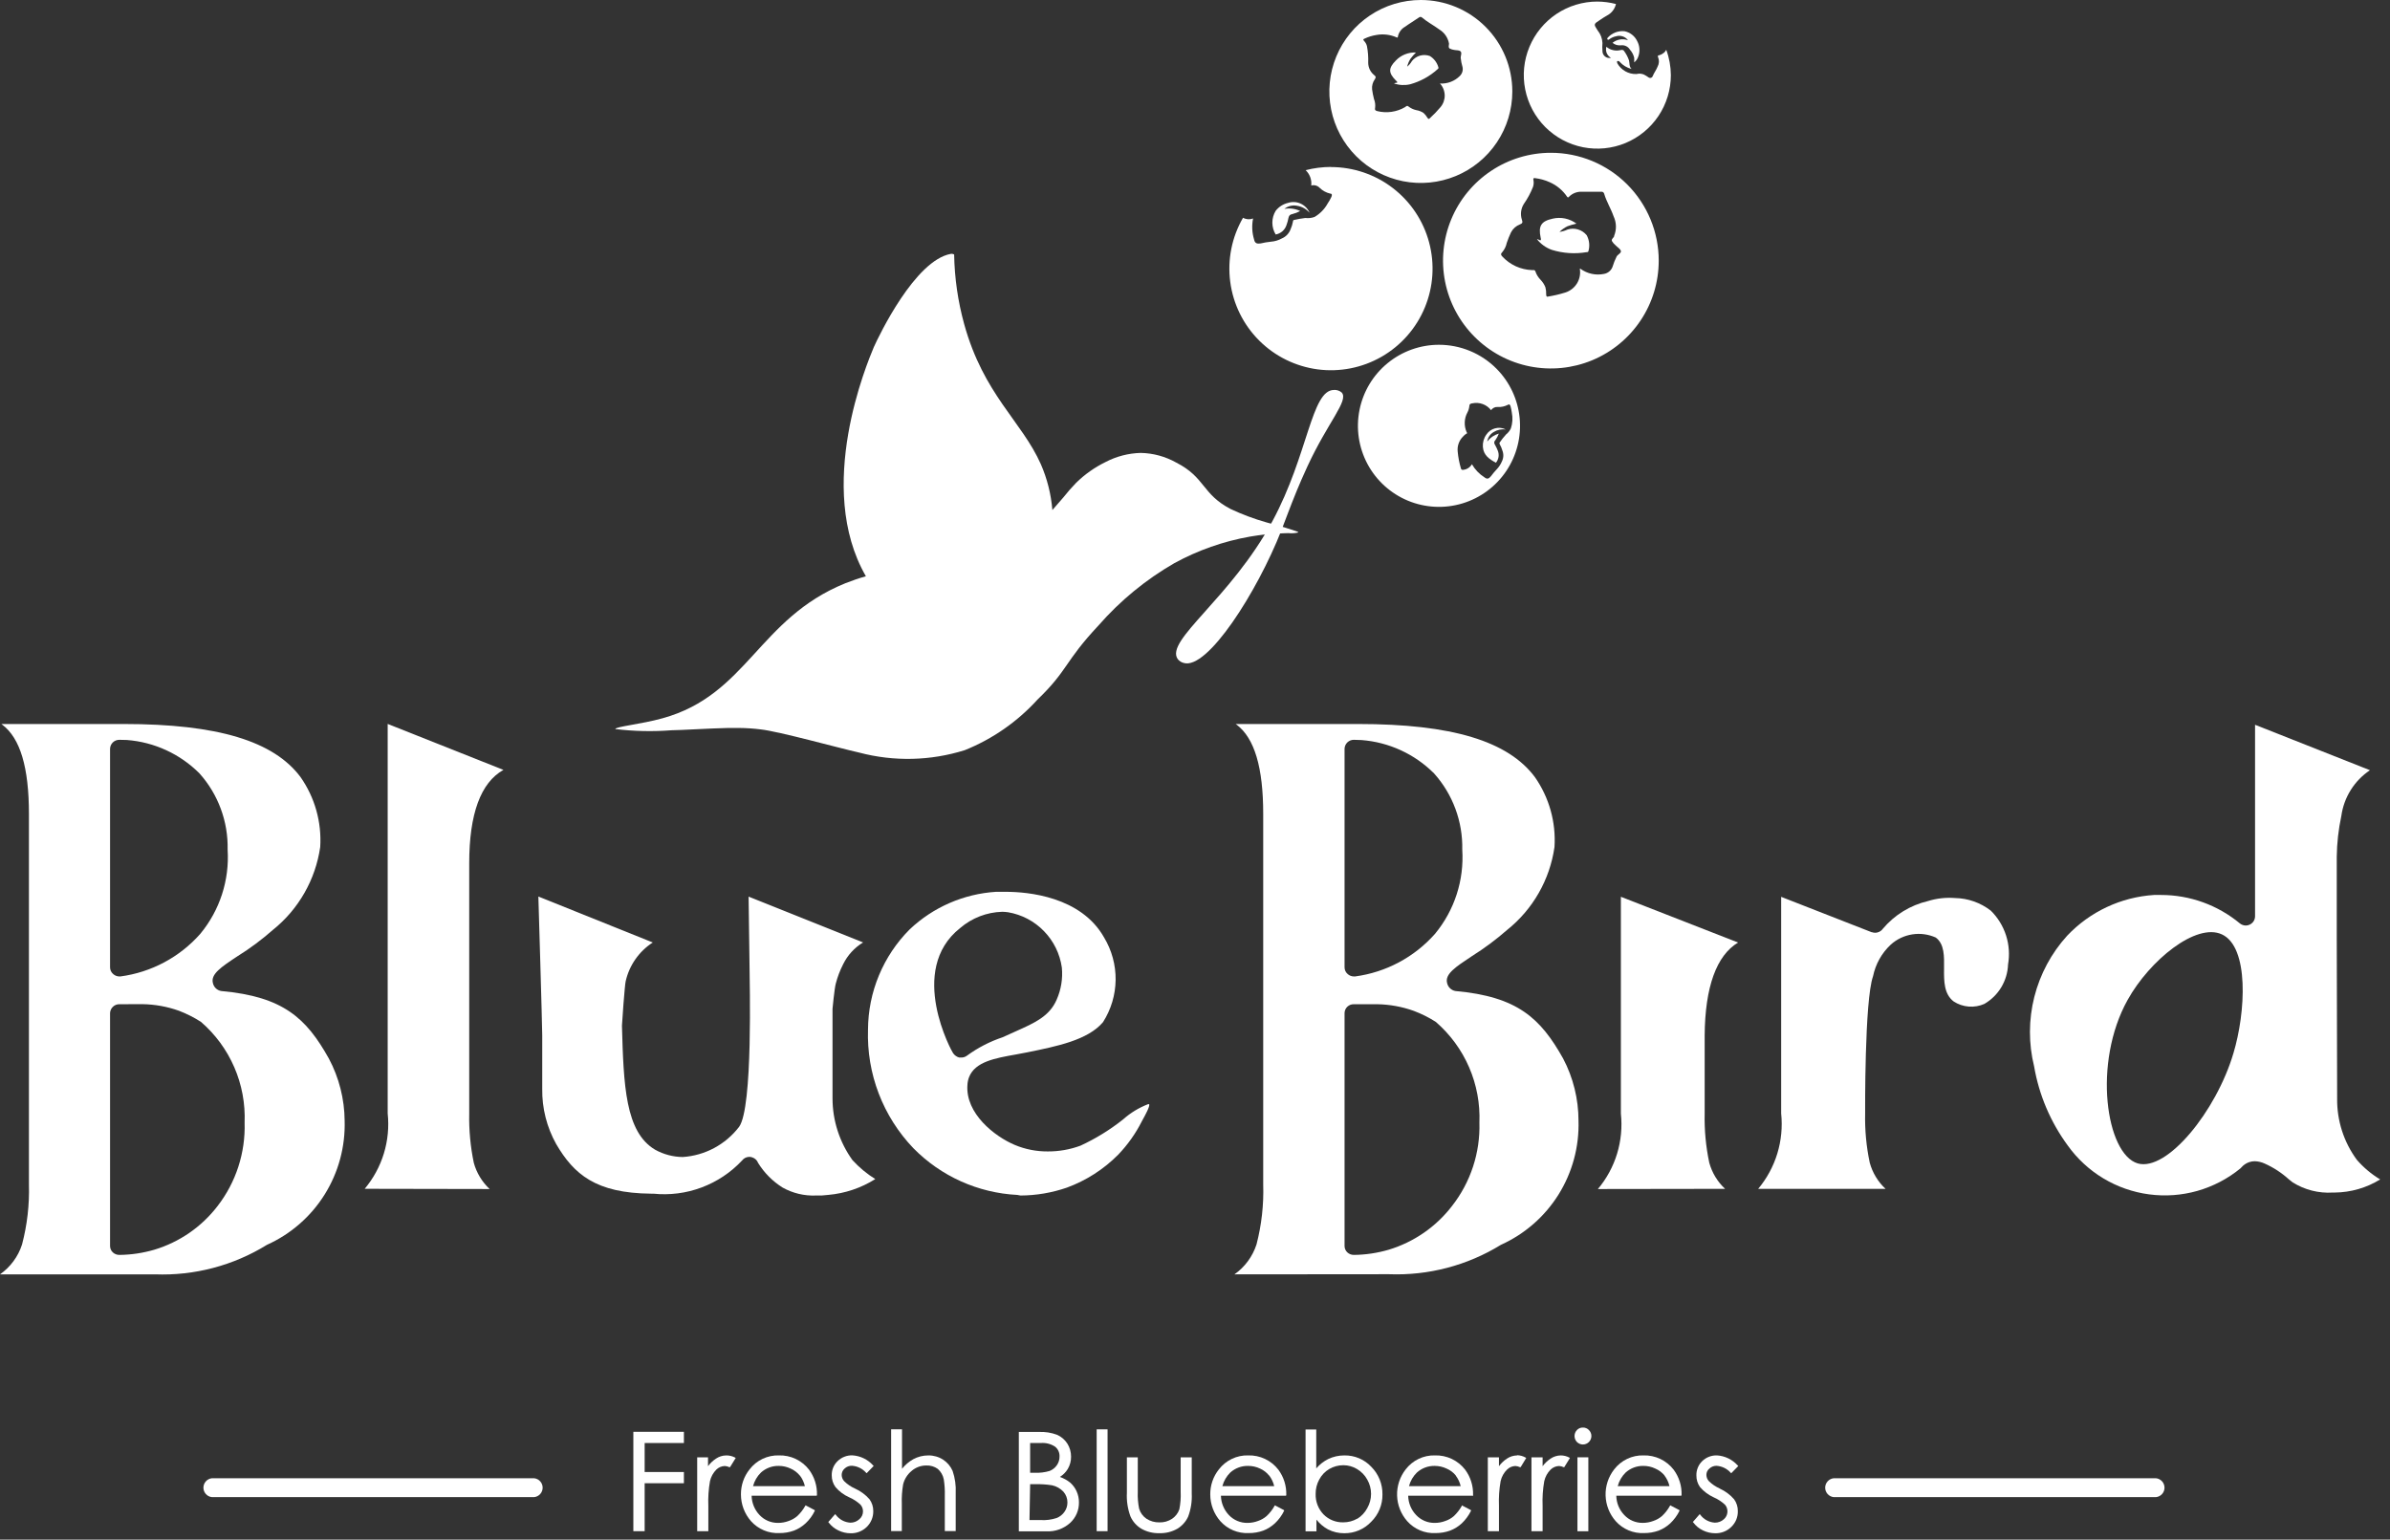
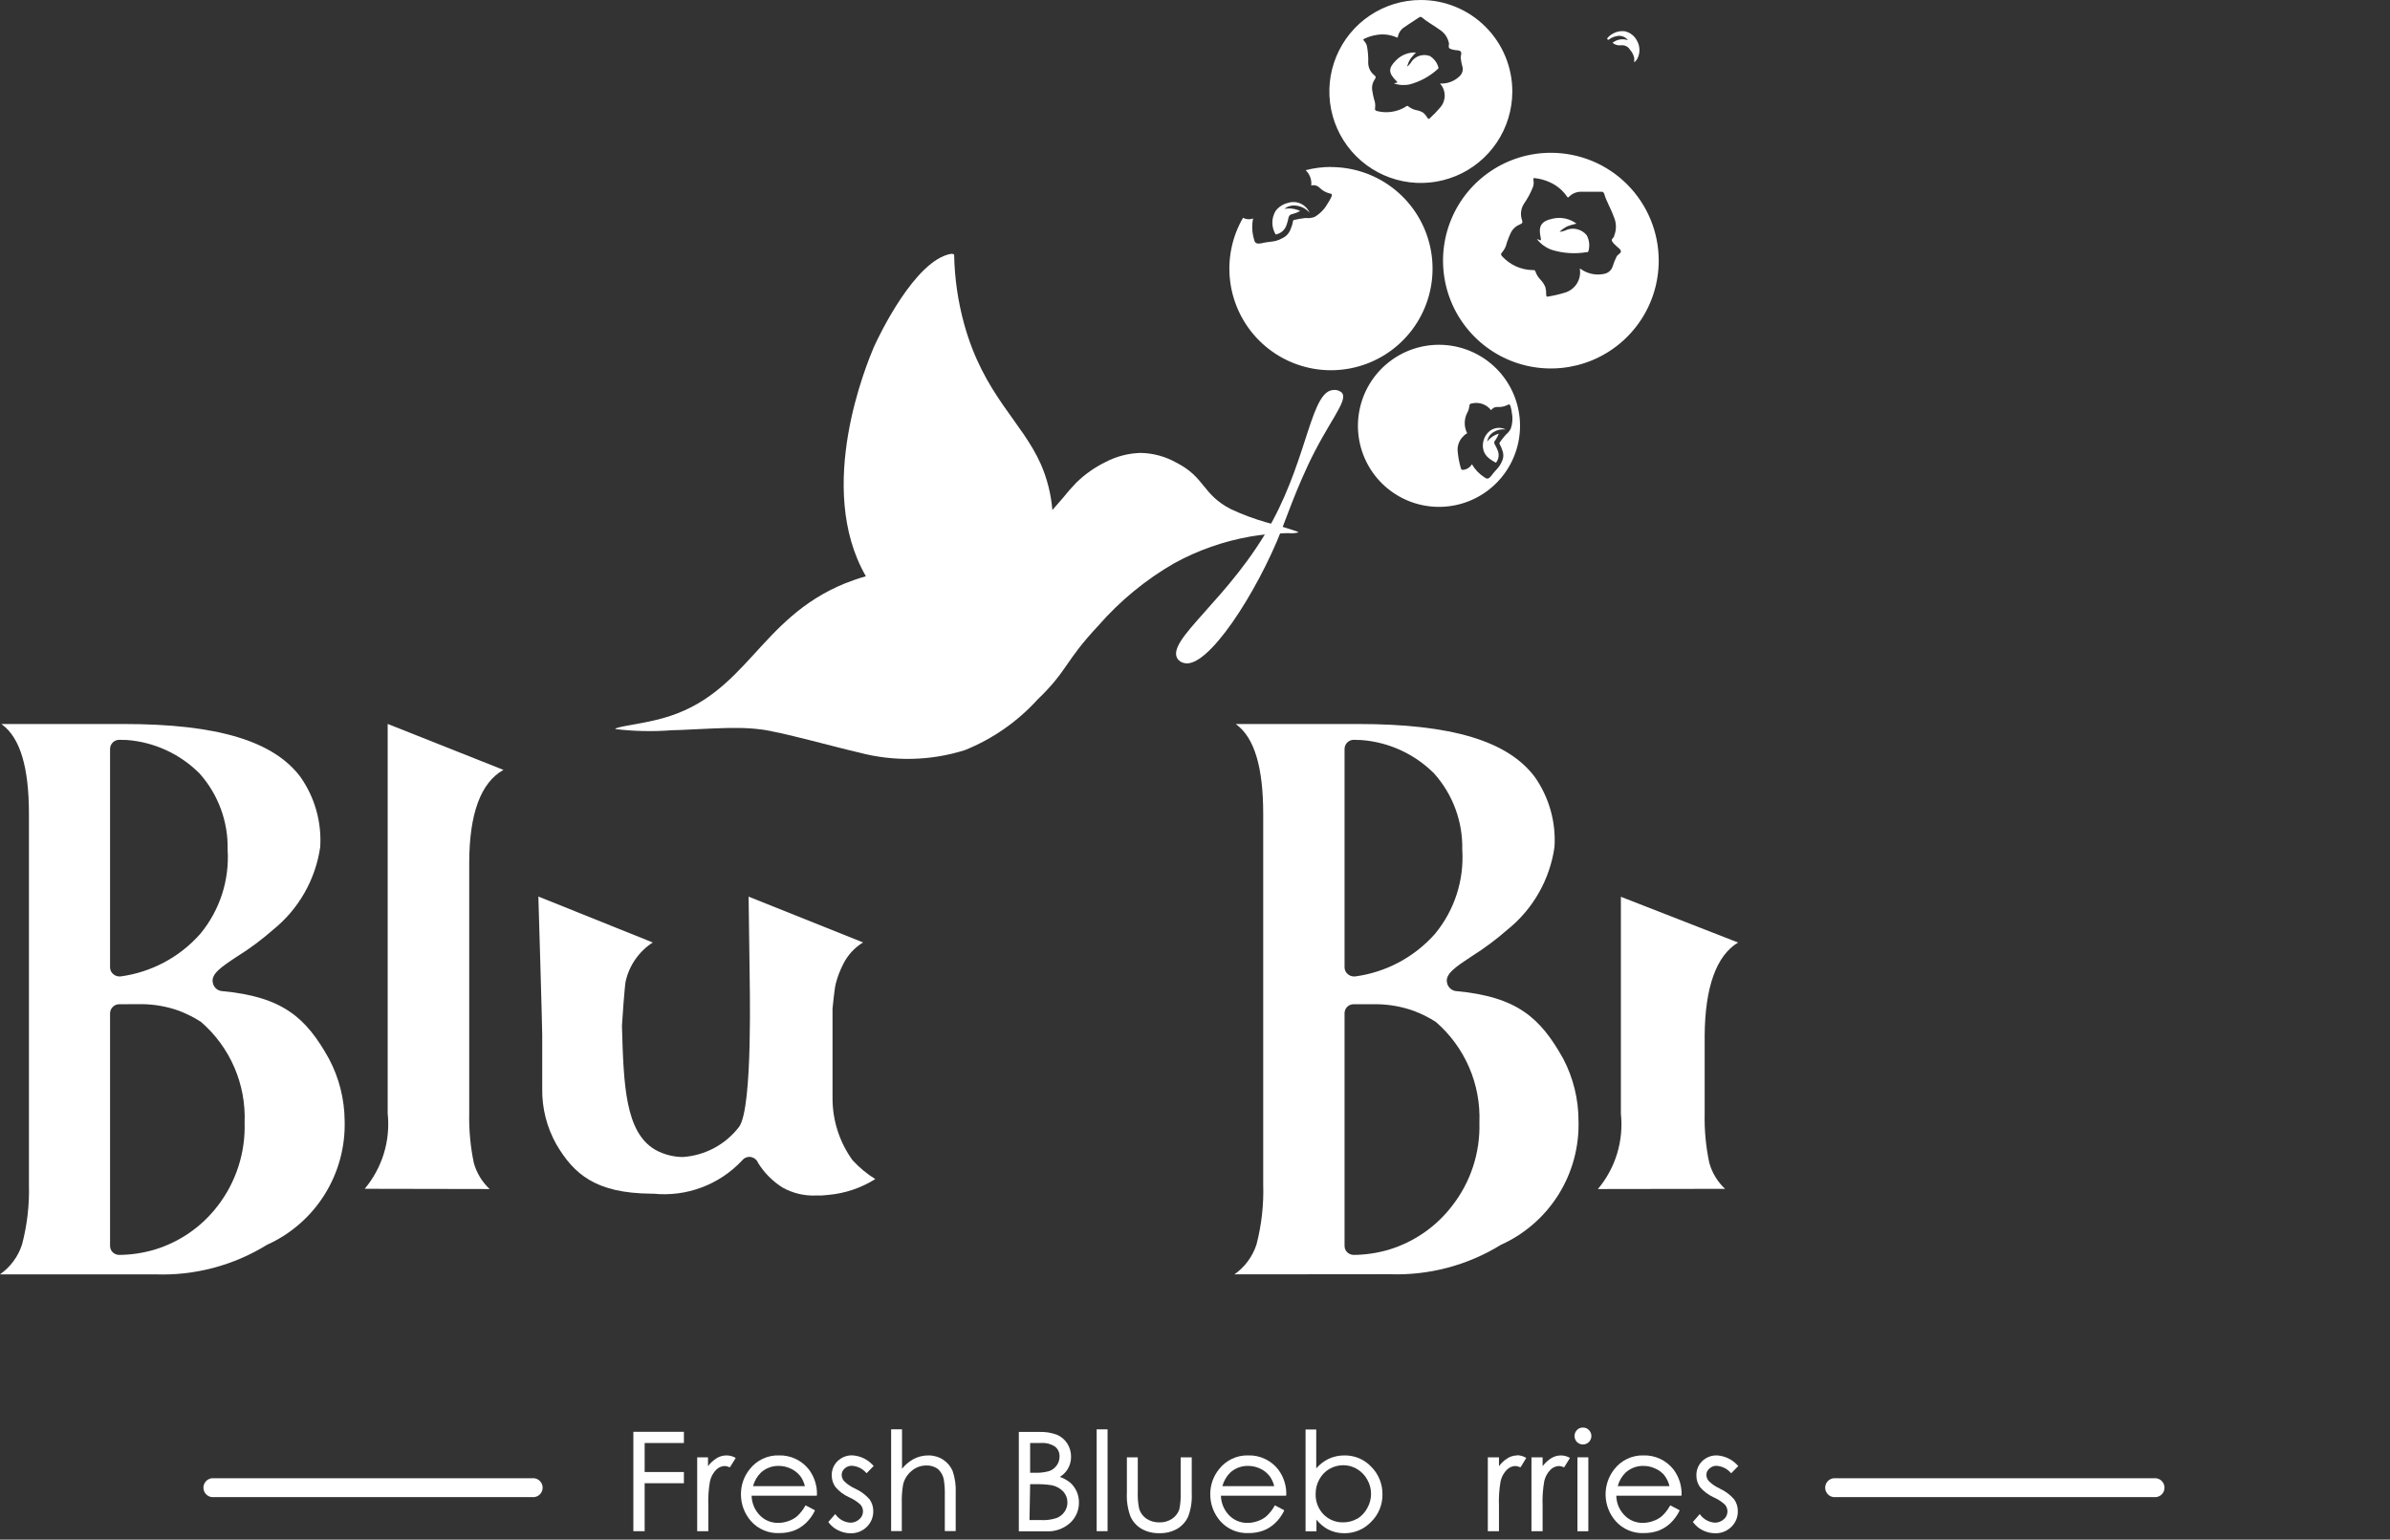
<svg xmlns="http://www.w3.org/2000/svg" width="104" height="67" viewBox="0 0 104 67" fill="none">
  <rect x="0" y="0" width="104" height="67" fill="#333333" stroke="none" />
  <path d="M21.306 51.744C20.977 51.435 20.738 51.041 20.618 50.606C20.471 49.902 20.404 49.183 20.418 48.464V37.564C20.418 35.419 20.918 34.057 21.907 33.504L16.87 31.504V48.454C16.932 49.04 16.876 49.632 16.704 50.196C16.532 50.759 16.248 51.282 15.87 51.734L21.306 51.744Z" fill="white" />
-   <path d="M44.272 52.001C42.561 51.915 40.944 51.189 39.744 49.966C39.088 49.281 38.576 48.472 38.237 47.587C37.898 46.701 37.74 45.757 37.771 44.809C37.777 43.171 38.429 41.602 39.586 40.443C40.608 39.477 41.936 38.899 43.34 38.81H43.77C44.719 38.81 47.036 39.01 48.044 40.797C48.38 41.355 48.554 41.996 48.546 42.647C48.537 43.298 48.347 43.934 47.996 44.483C47.336 45.263 45.996 45.532 44.696 45.796L44.204 45.889C43.293 46.051 42.433 46.205 42.169 46.872C42.127 46.982 42.103 47.098 42.097 47.216C42.008 48.457 43.276 49.454 44.16 49.826C44.613 50.015 45.099 50.111 45.59 50.108C46.077 50.111 46.56 50.026 47.017 49.857C47.679 49.551 48.303 49.166 48.874 48.712C49.192 48.428 49.559 48.205 49.957 48.052H50.002C50.057 48.128 49.82 48.552 49.717 48.74L49.686 48.798C49.416 49.331 49.069 49.821 48.655 50.252C48.026 50.886 47.265 51.374 46.427 51.682C45.776 51.907 45.093 52.023 44.405 52.026L44.272 52.001ZM43.612 39.679C42.938 39.698 42.291 39.948 41.78 40.387C39.456 42.223 41.436 45.799 41.474 45.833C41.538 45.925 41.632 45.992 41.739 46.022H41.828C41.919 46.023 42.007 45.994 42.079 45.939C42.551 45.594 43.075 45.324 43.63 45.139C43.857 45.032 44.036 44.953 44.201 44.881C45.026 44.513 45.666 44.228 45.979 43.506C46.174 43.067 46.252 42.584 46.206 42.106C46.121 41.508 45.849 40.953 45.428 40.521C45.008 40.088 44.46 39.8 43.865 39.699C43.781 39.687 43.697 39.681 43.612 39.679Z" fill="white" />
  <path d="M69.532 51.744C69.911 51.293 70.195 50.77 70.367 50.206C70.538 49.642 70.595 49.05 70.532 48.464V39.026L75.632 41.017C74.69 41.581 74.195 42.956 74.178 45.053V48.456C74.162 49.175 74.229 49.894 74.378 50.598C74.497 51.034 74.736 51.428 75.066 51.736L69.532 51.744Z" fill="white" />
  <path d="M37.097 50.489C36.532 49.706 36.228 48.765 36.227 47.8V43.9C36.227 43.9 36.31 43.02 36.368 42.807C36.444 42.513 36.552 42.228 36.691 41.958C36.884 41.567 37.184 41.239 37.557 41.013L32.575 39.019L32.616 42.072C32.616 42.653 32.774 48.209 32.159 49.041C31.867 49.421 31.498 49.734 31.076 49.96C30.654 50.186 30.189 50.319 29.711 50.351C29.291 50.347 28.878 50.238 28.511 50.035C27.205 49.268 27.136 47.223 27.064 44.635C27.064 44.535 27.188 42.835 27.226 42.703C27.383 42.008 27.806 41.402 28.405 41.015L23.427 39.015C23.427 39.015 23.595 44.633 23.595 45.059V47.383C23.582 48.225 23.793 49.055 24.204 49.79C24.974 51.103 25.923 51.925 28.33 51.946H28.43C29.141 52.019 29.86 51.927 30.529 51.676C31.199 51.426 31.802 51.024 32.291 50.502C32.328 50.453 32.376 50.413 32.43 50.386C32.485 50.359 32.545 50.344 32.607 50.344C32.652 50.343 32.696 50.352 32.738 50.368C32.795 50.387 32.847 50.418 32.891 50.46C32.934 50.501 32.968 50.552 32.989 50.609C33.258 51.044 33.624 51.411 34.058 51.682C34.499 51.928 35 52.047 35.505 52.026C35.685 52.032 35.866 52.023 36.045 51.999C36.77 51.935 37.47 51.699 38.087 51.311C37.721 51.083 37.388 50.806 37.097 50.489Z" fill="white" />
-   <path d="M86.631 39.631C86.185 39.284 85.639 39.091 85.074 39.081C84.676 39.049 84.276 39.094 83.895 39.212C83.126 39.393 82.436 39.817 81.928 40.422C81.889 40.477 81.837 40.52 81.777 40.55C81.717 40.579 81.651 40.593 81.584 40.59C81.543 40.59 81.502 40.583 81.464 40.569H81.447L77.507 39.029V48.456C77.568 49.042 77.511 49.634 77.34 50.197C77.168 50.761 76.885 51.284 76.507 51.736H82.049C81.718 51.428 81.48 51.034 81.361 50.598C81.212 49.894 81.145 49.175 81.161 48.456C81.161 48.456 81.13 43.533 81.505 42.484C81.613 41.957 81.882 41.476 82.275 41.109C82.536 40.873 82.861 40.718 83.209 40.663C83.557 40.608 83.913 40.656 84.235 40.8C84.998 41.371 84.173 42.935 85.012 43.581C85.208 43.709 85.433 43.785 85.667 43.804C85.9 43.822 86.135 43.783 86.349 43.688C86.652 43.512 86.906 43.262 87.086 42.962C87.266 42.661 87.368 42.319 87.38 41.969C87.453 41.548 87.423 41.115 87.293 40.708C87.162 40.301 86.935 39.931 86.631 39.631Z" fill="white" />
-   <path d="M102.559 50.475C101.988 49.701 101.687 48.761 101.7 47.8L101.683 40.783V37.283C101.691 36.685 101.758 36.09 101.883 35.505C101.938 35.105 102.078 34.721 102.293 34.378C102.507 34.036 102.792 33.743 103.128 33.518L98.128 31.541V39.872C98.128 39.948 98.107 40.023 98.066 40.088C98.025 40.152 97.967 40.204 97.898 40.236C97.845 40.263 97.786 40.277 97.726 40.277C97.633 40.276 97.544 40.245 97.471 40.188C96.505 39.385 95.289 38.946 94.033 38.947H93.733C92.293 39.039 90.942 39.673 89.951 40.721C89.263 41.478 88.773 42.393 88.522 43.385C88.272 44.377 88.269 45.415 88.514 46.408C88.727 47.652 89.228 48.829 89.975 49.846C90.388 50.425 90.915 50.912 91.524 51.279C92.133 51.645 92.811 51.883 93.516 51.976C94.221 52.07 94.937 52.018 95.621 51.824C96.305 51.629 96.941 51.297 97.491 50.846L97.525 50.812C97.616 50.704 97.735 50.622 97.869 50.575C97.949 50.547 98.033 50.534 98.117 50.534C98.264 50.539 98.409 50.573 98.543 50.634C98.929 50.806 99.285 51.038 99.598 51.322L99.763 51.453C100.285 51.781 100.897 51.936 101.513 51.897H101.596C102.295 51.89 102.978 51.693 103.573 51.326C103.192 51.098 102.85 50.81 102.559 50.475ZM97.185 45.84C96.439 48.357 94.297 50.997 93.021 50.629C91.646 50.22 91.051 46.256 92.584 43.512C93.54 41.793 95.561 40.143 96.684 40.662C97.876 41.212 97.725 44.049 97.185 45.841V45.84Z" fill="white" />
  <path d="M0 55.457C0.453 55.14 0.79 54.683 0.959 54.157C1.183 53.306 1.284 52.427 1.259 51.547V35.42C1.259 33.398 0.881 32.126 0.1 31.538L0.059 31.507H5.378C9.478 31.507 11.91 32.253 13.078 33.817C13.7 34.705 14.002 35.778 13.934 36.86C13.729 38.282 12.992 39.572 11.871 40.47C11.392 40.892 10.88 41.274 10.338 41.611C9.626 42.082 9.159 42.391 9.265 42.783C9.284 42.87 9.328 42.949 9.393 43.011C9.457 43.072 9.538 43.112 9.626 43.127C12.326 43.371 13.326 44.306 14.309 46.063C14.754 46.897 14.99 47.827 14.997 48.772C15.03 49.906 14.727 51.023 14.126 51.984C13.524 52.946 12.651 53.707 11.617 54.172C10.155 55.076 8.457 55.523 6.74 55.457H0ZM5.195 43.702C5.091 43.7 4.99 43.739 4.915 43.811C4.839 43.882 4.794 43.98 4.789 44.084V54.226C4.79 54.279 4.801 54.33 4.822 54.378C4.843 54.426 4.874 54.469 4.913 54.504C4.99 54.574 5.091 54.612 5.195 54.611C5.711 54.606 6.223 54.529 6.718 54.384C7.811 54.055 8.773 53.39 9.468 52.484C10.27 51.447 10.685 50.163 10.644 48.853C10.677 48.026 10.524 47.203 10.195 46.444C9.866 45.685 9.37 45.01 8.744 44.469C8.444 44.277 8.125 44.116 7.792 43.988C7.282 43.805 6.746 43.708 6.204 43.699L5.195 43.702ZM5.195 32.195C5.089 32.194 4.987 32.234 4.911 32.307C4.835 32.381 4.791 32.481 4.789 32.587V42.093C4.788 42.151 4.801 42.207 4.825 42.259C4.85 42.311 4.885 42.357 4.93 42.393C5.003 42.457 5.098 42.493 5.195 42.493H5.24C6.582 42.314 7.815 41.657 8.712 40.643C9.563 39.617 9.99 38.305 9.905 36.975C9.933 35.752 9.494 34.565 8.678 33.654C7.833 32.809 6.714 32.294 5.522 32.203L5.195 32.195Z" fill="white" />
  <path d="M53.717 55.457C54.169 55.139 54.505 54.682 54.676 54.157C54.897 53.305 54.996 52.426 54.968 51.547V35.42C54.968 33.398 54.59 32.126 53.813 31.538L53.768 31.507H59.09C63.19 31.507 65.622 32.253 66.79 33.817C67.411 34.705 67.712 35.778 67.643 36.86C67.441 38.282 66.703 39.574 65.58 40.47C65.1 40.89 64.587 41.272 64.047 41.611C63.335 42.082 62.864 42.391 62.971 42.783C62.99 42.869 63.035 42.948 63.099 43.009C63.163 43.071 63.244 43.111 63.332 43.127C66.032 43.371 67.032 44.306 68.018 46.063C68.458 46.898 68.688 47.828 68.688 48.772C68.722 49.905 68.419 51.023 67.819 51.984C67.218 52.945 66.345 53.706 65.312 54.172C63.851 55.072 62.155 55.517 60.44 55.451L53.717 55.457ZM58.908 43.702C58.804 43.7 58.704 43.739 58.629 43.81C58.554 43.882 58.51 43.98 58.508 44.084V54.226C58.508 54.278 58.52 54.33 58.541 54.378C58.562 54.426 58.593 54.468 58.632 54.504C58.708 54.573 58.807 54.611 58.91 54.611C59.425 54.606 59.938 54.529 60.433 54.384C61.525 54.053 62.487 53.389 63.183 52.484C63.993 51.45 64.415 50.166 64.376 48.853C64.409 48.026 64.256 47.203 63.927 46.444C63.598 45.685 63.102 45.01 62.476 44.469C62.175 44.277 61.854 44.117 61.52 43.991C61.01 43.808 60.473 43.711 59.932 43.702H58.908ZM58.908 32.195C58.803 32.195 58.703 32.236 58.628 32.309C58.553 32.383 58.51 32.482 58.508 32.587V42.093C58.507 42.15 58.52 42.207 58.544 42.259C58.569 42.311 58.604 42.357 58.649 42.393C58.721 42.456 58.814 42.492 58.91 42.493H58.968C60.31 42.313 61.542 41.656 62.44 40.643C63.291 39.617 63.716 38.305 63.63 36.975C63.657 35.753 63.218 34.567 62.403 33.657C61.558 32.812 60.438 32.297 59.247 32.206L58.908 32.195Z" fill="white" />
  <path d="M55.374 22.671C53.548 26.051 50.681 27.871 51.248 28.681C51.313 28.764 51.404 28.823 51.506 28.849C52.537 29.169 54.706 25.755 55.755 23.09C55.93 22.643 56.119 22.11 56.422 21.371C56.532 21.103 56.704 20.701 56.886 20.309C57.786 18.36 58.698 17.435 58.386 17.084C58.339 17.043 58.285 17.011 58.225 16.992C58.166 16.972 58.104 16.965 58.042 16.971C57.062 16.977 56.928 19.786 55.374 22.671Z" fill="white" />
  <path d="M70.168 1.864C70.22 1.906 70.28 1.937 70.344 1.956C70.409 1.974 70.476 1.979 70.543 1.971C70.619 1.962 70.696 1.976 70.764 2.01C70.833 2.044 70.89 2.098 70.928 2.164C71.016 2.262 71.078 2.38 71.11 2.508C71.115 2.577 71.115 2.645 71.11 2.714C71.191 2.653 71.252 2.569 71.285 2.473C71.328 2.362 71.346 2.243 71.338 2.124C71.331 2.005 71.297 1.89 71.24 1.785C71.188 1.677 71.111 1.582 71.016 1.508C70.921 1.434 70.811 1.383 70.693 1.359C70.555 1.344 70.415 1.363 70.285 1.414C70.156 1.464 70.041 1.546 69.95 1.651C69.942 1.66 69.939 1.672 69.939 1.684C69.939 1.695 69.942 1.707 69.95 1.716C69.971 1.74 69.995 1.733 70.019 1.716C70.109 1.647 70.213 1.599 70.325 1.578C70.418 1.55 70.518 1.552 70.61 1.583C70.702 1.613 70.783 1.672 70.841 1.75C70.728 1.71 70.607 1.699 70.49 1.719C70.372 1.739 70.261 1.789 70.168 1.864Z" fill="white" />
-   <path d="M72.447 2.256C72.379 2.326 72.293 2.377 72.199 2.404C72.161 2.404 72.117 2.428 72.151 2.49C72.178 2.556 72.191 2.626 72.187 2.697C72.183 2.768 72.164 2.837 72.13 2.899C72.075 3.043 71.975 3.167 71.917 3.312C71.911 3.33 71.901 3.346 71.888 3.359C71.874 3.371 71.858 3.381 71.84 3.386C71.822 3.392 71.804 3.393 71.785 3.389C71.767 3.386 71.75 3.378 71.735 3.367L71.642 3.305C71.579 3.26 71.507 3.228 71.431 3.214C71.355 3.2 71.277 3.203 71.202 3.222C71.035 3.227 70.87 3.185 70.725 3.103C70.579 3.02 70.459 2.9 70.377 2.754C70.377 2.723 70.343 2.682 70.377 2.661C70.396 2.653 70.417 2.652 70.437 2.659C70.456 2.665 70.473 2.678 70.484 2.695C70.621 2.845 70.799 2.952 70.996 3.001C70.886 2.894 70.917 2.753 70.886 2.63C70.835 2.482 70.762 2.343 70.669 2.217C70.628 2.152 70.556 2.172 70.501 2.183C70.397 2.207 70.288 2.206 70.184 2.18C70.079 2.155 69.983 2.105 69.901 2.035C69.875 2.126 69.88 2.223 69.916 2.311C69.953 2.398 70.018 2.471 70.101 2.516C70.056 2.527 70.01 2.528 69.964 2.517C69.919 2.507 69.877 2.487 69.841 2.458C69.805 2.429 69.777 2.392 69.757 2.35C69.738 2.308 69.729 2.262 69.73 2.216C69.72 2.102 69.72 1.987 69.73 1.872C69.722 1.674 69.65 1.483 69.524 1.329C69.342 1.051 69.338 1.051 69.624 0.868C69.724 0.803 69.824 0.73 69.93 0.675C70.027 0.625 70.112 0.554 70.179 0.468C70.246 0.381 70.293 0.282 70.318 0.175C70.053 0.106 69.781 0.07 69.507 0.068C68.874 0.068 68.255 0.256 67.729 0.607C67.203 0.959 66.793 1.459 66.551 2.044C66.308 2.628 66.245 3.272 66.369 3.892C66.492 4.513 66.797 5.083 67.244 5.531C67.692 5.978 68.262 6.283 68.883 6.407C69.504 6.53 70.147 6.467 70.732 6.225C71.316 5.982 71.816 5.572 72.168 5.046C72.519 4.52 72.707 3.901 72.707 3.268C72.704 2.893 72.637 2.52 72.507 2.168C72.489 2.199 72.469 2.228 72.447 2.256Z" fill="white" />
  <path d="M56.436 8.954C56.65 8.986 56.846 9.095 56.986 9.26C56.912 9.084 56.774 8.942 56.6 8.862C56.426 8.782 56.229 8.771 56.047 8.83C55.834 8.88 55.645 9.002 55.511 9.174C55.416 9.329 55.366 9.508 55.366 9.69C55.366 9.871 55.416 10.05 55.511 10.205C55.62 10.185 55.721 10.136 55.804 10.064C55.887 9.991 55.948 9.897 55.982 9.792C56.02 9.69 56.048 9.586 56.068 9.479C56.092 9.39 56.123 9.335 56.233 9.317C56.353 9.287 56.468 9.242 56.577 9.183C56.363 9.08 56.123 9.048 55.889 9.09C55.965 9.029 56.053 8.985 56.148 8.961C56.242 8.938 56.34 8.935 56.436 8.954Z" fill="white" />
  <path d="M57.915 7.265C57.544 7.266 57.174 7.313 56.815 7.406C56.904 7.491 56.973 7.595 57.015 7.711C57.057 7.827 57.072 7.95 57.059 8.073C57.123 8.055 57.191 8.055 57.255 8.073C57.319 8.09 57.377 8.125 57.423 8.173C57.549 8.297 57.708 8.384 57.88 8.424C57.98 8.424 57.963 8.513 57.932 8.575C57.887 8.672 57.834 8.765 57.774 8.853C57.64 9.097 57.443 9.3 57.203 9.441C57.075 9.488 56.938 9.503 56.803 9.486C56.638 9.506 56.473 9.535 56.311 9.572C56.28 9.572 56.263 9.606 56.263 9.641C56.241 9.759 56.205 9.875 56.156 9.985C56.123 10.072 56.072 10.152 56.007 10.22C55.942 10.287 55.864 10.341 55.778 10.377C55.632 10.458 55.47 10.506 55.304 10.518C55.152 10.533 55.002 10.559 54.854 10.594C54.703 10.615 54.606 10.594 54.572 10.426C54.481 10.128 54.466 9.813 54.527 9.508C54.456 9.535 54.38 9.546 54.305 9.541C54.23 9.535 54.156 9.514 54.09 9.477C53.602 10.319 53.407 11.299 53.533 12.264C53.659 13.229 54.1 14.126 54.788 14.815C55.476 15.504 56.372 15.946 57.337 16.074C58.302 16.201 59.282 16.007 60.125 15.521C60.968 15.034 61.628 14.284 62 13.384C62.373 12.485 62.439 11.488 62.187 10.548C61.936 9.608 61.381 8.777 60.609 8.184C59.837 7.591 58.89 7.27 57.917 7.27L57.915 7.265Z" fill="white" />
  <path d="M64.675 18.917C64.565 19.072 64.513 19.261 64.527 19.45C64.554 19.814 64.812 19.983 65.094 20.138C65.154 20.065 65.194 19.976 65.208 19.883C65.222 19.789 65.21 19.693 65.173 19.605C65.139 19.519 65.099 19.435 65.053 19.354C65.029 19.325 65.018 19.288 65.021 19.251C65.024 19.213 65.042 19.179 65.07 19.154C65.132 19.066 65.183 18.97 65.221 18.869C65.02 18.927 64.844 19.048 64.716 19.213C64.729 19.127 64.761 19.046 64.809 18.974C64.858 18.902 64.923 18.843 64.998 18.8C65.155 18.703 65.341 18.664 65.524 18.69C65.38 18.616 65.213 18.599 65.056 18.641C64.899 18.683 64.764 18.781 64.675 18.917Z" fill="white" />
  <path d="M62.615 15.004C61.799 15.004 61.009 15.288 60.379 15.805C59.748 16.323 59.317 17.043 59.158 17.843C58.998 18.643 59.122 19.473 59.506 20.193C59.89 20.912 60.512 21.476 61.266 21.789C62.019 22.101 62.857 22.143 63.638 21.907C64.419 21.671 65.094 21.171 65.547 20.494C66.001 19.816 66.206 19.002 66.127 18.19C66.048 17.378 65.691 16.619 65.115 16.041C64.787 15.712 64.397 15.451 63.968 15.273C63.539 15.095 63.079 15.004 62.615 15.004ZM65.53 18.913C65.431 19.021 65.34 19.136 65.258 19.257C65.237 19.257 65.258 19.305 65.258 19.329C65.308 19.416 65.347 19.508 65.375 19.604C65.405 19.68 65.419 19.763 65.416 19.845C65.412 19.928 65.391 20.008 65.354 20.082C65.3 20.21 65.223 20.326 65.127 20.426C65.037 20.521 64.954 20.621 64.876 20.726C64.783 20.836 64.714 20.864 64.598 20.774C64.372 20.631 64.184 20.435 64.051 20.203C64.01 20.27 63.955 20.328 63.889 20.37C63.822 20.413 63.747 20.439 63.669 20.447C63.611 20.447 63.59 20.447 63.569 20.375C63.499 20.138 63.453 19.896 63.431 19.65C63.418 19.531 63.432 19.411 63.472 19.299C63.512 19.186 63.576 19.084 63.661 19C63.706 18.947 63.759 18.902 63.819 18.866C63.86 18.866 63.84 18.828 63.819 18.804C63.76 18.668 63.732 18.521 63.738 18.373C63.743 18.226 63.783 18.081 63.853 17.951C63.897 17.869 63.925 17.779 63.936 17.686C63.936 17.586 63.991 17.559 64.07 17.552C64.22 17.52 64.376 17.531 64.521 17.584C64.665 17.637 64.791 17.73 64.885 17.852C64.915 17.804 64.959 17.766 65.01 17.741C65.061 17.716 65.117 17.706 65.174 17.711C65.325 17.721 65.476 17.688 65.611 17.618C65.683 17.573 65.711 17.618 65.731 17.683C65.756 17.772 65.774 17.863 65.786 17.955C65.833 18.184 65.819 18.421 65.745 18.643C65.695 18.75 65.619 18.844 65.525 18.915L65.53 18.913Z" fill="white" />
  <path d="M68.205 9.991C68.097 10.043 67.98 10.077 67.861 10.091C67.961 9.991 68.077 9.909 68.205 9.847C68.333 9.799 68.464 9.761 68.598 9.732C68.452 9.623 68.284 9.547 68.106 9.509C67.928 9.472 67.744 9.474 67.567 9.515C67.058 9.625 66.934 9.835 67.041 10.34C67.041 10.374 67.072 10.416 67.041 10.45C67.01 10.484 66.955 10.405 66.883 10.412C67.05 10.623 67.272 10.783 67.526 10.873C68.016 11.025 68.536 11.059 69.042 10.973C69.076 10.973 69.111 10.973 69.121 10.925C69.186 10.695 69.159 10.448 69.045 10.237C68.946 10.116 68.813 10.028 68.663 9.984C68.513 9.94 68.353 9.942 68.205 9.991Z" fill="white" />
  <path d="M67.486 6.649C66.558 6.649 65.65 6.924 64.879 7.44C64.107 7.956 63.505 8.688 63.15 9.546C62.795 10.403 62.702 11.347 62.883 12.258C63.064 13.168 63.511 14.004 64.168 14.66C64.824 15.317 65.66 15.764 66.57 15.945C67.481 16.126 68.424 16.033 69.282 15.678C70.139 15.322 70.872 14.721 71.388 13.949C71.904 13.178 72.179 12.27 72.179 11.342C72.179 10.097 71.684 8.904 70.804 8.023C69.924 7.143 68.731 6.649 67.486 6.649ZM70.347 11.163C70.275 11.308 70.215 11.458 70.168 11.613C70.139 11.691 70.09 11.76 70.026 11.814C69.962 11.867 69.885 11.904 69.803 11.919C69.625 11.956 69.441 11.956 69.264 11.917C69.086 11.879 68.918 11.803 68.772 11.696H68.745C68.782 11.914 68.74 12.138 68.626 12.327C68.512 12.516 68.333 12.658 68.123 12.727C67.874 12.805 67.62 12.865 67.363 12.906C67.287 12.93 67.284 12.865 67.281 12.806C67.285 12.703 67.273 12.6 67.247 12.5C67.2 12.381 67.13 12.272 67.041 12.18C66.939 12.077 66.861 11.953 66.814 11.816C66.787 11.73 66.721 11.758 66.666 11.754C66.422 11.745 66.182 11.689 65.96 11.588C65.739 11.486 65.539 11.342 65.373 11.163C65.311 11.101 65.291 11.046 65.373 10.97C65.47 10.855 65.537 10.717 65.566 10.57C65.619 10.413 65.681 10.259 65.752 10.109C65.835 9.951 65.973 9.829 66.14 9.765C66.24 9.724 66.271 9.689 66.226 9.565C66.188 9.451 66.176 9.331 66.19 9.212C66.204 9.093 66.244 8.978 66.308 8.877C66.47 8.646 66.604 8.396 66.708 8.134C66.739 8.04 66.746 7.94 66.729 7.842C66.708 7.756 66.729 7.742 66.805 7.753C67.019 7.779 67.227 7.837 67.424 7.925C67.737 8.06 68.004 8.282 68.194 8.564C68.225 8.612 68.256 8.585 68.273 8.564C68.347 8.489 68.435 8.431 68.533 8.393C68.631 8.355 68.735 8.339 68.84 8.344H69.672C69.701 8.339 69.732 8.345 69.757 8.362C69.782 8.378 69.799 8.404 69.806 8.433C69.906 8.777 70.098 9.076 70.215 9.413C70.277 9.545 70.312 9.689 70.316 9.835C70.32 9.981 70.294 10.126 70.239 10.262V10.286C70.208 10.358 70.105 10.406 70.146 10.496C70.188 10.565 70.241 10.627 70.304 10.678C70.383 10.761 70.504 10.826 70.531 10.919C70.558 11.012 70.402 11.067 70.347 11.163Z" fill="white" />
  <path d="M62.219 2.437C62.082 2.387 61.933 2.381 61.793 2.42C61.653 2.46 61.529 2.543 61.439 2.657C61.386 2.751 61.316 2.833 61.233 2.901C61.26 2.779 61.309 2.663 61.377 2.557C61.448 2.46 61.528 2.369 61.614 2.285C61.453 2.277 61.292 2.303 61.142 2.363C60.991 2.422 60.856 2.513 60.744 2.629C60.4 2.973 60.421 3.176 60.744 3.506C60.768 3.527 60.802 3.547 60.799 3.585C60.796 3.623 60.716 3.585 60.665 3.633C60.89 3.71 61.133 3.722 61.365 3.667C61.808 3.544 62.217 3.319 62.558 3.01C62.582 2.989 62.606 2.969 62.592 2.934C62.536 2.727 62.402 2.549 62.219 2.437Z" fill="white" />
  <path d="M61.827 0C61.04 0 60.27 0.233 59.615 0.671C58.961 1.108 58.45 1.73 58.149 2.458C57.848 3.185 57.769 3.985 57.923 4.758C58.076 5.53 58.456 6.239 59.012 6.796C59.569 7.353 60.278 7.732 61.05 7.886C61.823 8.039 62.623 7.96 63.351 7.659C64.078 7.358 64.7 6.847 65.137 6.193C65.575 5.538 65.808 4.768 65.808 3.981C65.808 2.925 65.389 1.913 64.642 1.166C63.896 0.419 62.883 0 61.827 0ZM63.519 3.311C63.407 3.422 63.272 3.509 63.124 3.564C62.976 3.62 62.818 3.644 62.66 3.634C62.789 3.774 62.862 3.956 62.866 4.146C62.87 4.335 62.804 4.52 62.681 4.665C62.536 4.838 62.378 5.001 62.21 5.153C62.165 5.205 62.134 5.153 62.11 5.119C62.065 5.042 62.008 4.973 61.942 4.913C61.847 4.852 61.741 4.811 61.629 4.793C61.504 4.766 61.386 4.71 61.285 4.631C61.223 4.579 61.185 4.631 61.147 4.659C60.779 4.875 60.34 4.938 59.926 4.834C59.854 4.813 59.813 4.786 59.837 4.693C59.854 4.564 59.837 4.432 59.789 4.311C59.753 4.172 59.725 4.031 59.706 3.888C59.691 3.732 59.734 3.575 59.826 3.448C59.874 3.372 59.884 3.335 59.795 3.266C59.715 3.202 59.65 3.12 59.605 3.027C59.561 2.935 59.537 2.833 59.537 2.73C59.546 2.487 59.528 2.244 59.482 2.005C59.461 1.921 59.418 1.845 59.358 1.782C59.306 1.727 59.317 1.706 59.375 1.682C59.543 1.602 59.721 1.548 59.904 1.52C60.198 1.469 60.501 1.506 60.774 1.627C60.819 1.648 60.826 1.627 60.829 1.589C60.848 1.5 60.885 1.415 60.939 1.342C60.993 1.268 61.062 1.207 61.142 1.163C61.335 1.022 61.542 0.902 61.742 0.763C61.761 0.745 61.785 0.735 61.811 0.735C61.837 0.735 61.862 0.745 61.88 0.763C62.114 0.963 62.396 1.107 62.636 1.286C62.744 1.352 62.837 1.44 62.909 1.544C62.98 1.648 63.029 1.767 63.052 1.891C63.052 1.891 63.052 1.891 63.052 1.912C63.052 1.981 63.011 2.063 63.083 2.112C63.146 2.144 63.214 2.165 63.283 2.174C63.383 2.195 63.5 2.174 63.561 2.243C63.622 2.312 63.561 2.415 63.561 2.511C63.575 2.651 63.602 2.789 63.643 2.924C63.657 2.994 63.652 3.066 63.631 3.133C63.609 3.201 63.571 3.262 63.519 3.311Z" fill="white" />
  <path d="M93.816 65.152H79.795C79.693 65.142 79.598 65.094 79.529 65.018C79.46 64.942 79.422 64.844 79.422 64.741C79.422 64.639 79.46 64.54 79.529 64.464C79.598 64.388 79.693 64.34 79.795 64.33H93.816C93.918 64.34 94.012 64.388 94.081 64.464C94.15 64.54 94.188 64.639 94.188 64.741C94.188 64.844 94.15 64.942 94.081 65.018C94.012 65.094 93.918 65.142 93.816 65.152Z" fill="white" />
  <path d="M23.241 65.152H9.224C9.122 65.142 9.027 65.094 8.959 65.018C8.89 64.942 8.852 64.844 8.852 64.741C8.852 64.639 8.89 64.54 8.959 64.464C9.027 64.388 9.122 64.34 9.224 64.33H23.241C23.343 64.34 23.438 64.388 23.506 64.464C23.575 64.54 23.613 64.639 23.613 64.741C23.613 64.844 23.575 64.942 23.506 65.018C23.438 65.094 23.343 65.142 23.241 65.152Z" fill="white" />
  <path d="M27.56 66.634H28.052V64.547H29.76V64.059H28.052V62.797H29.76V62.309H27.56V66.634Z" fill="white" />
  <path d="M31.6 63.337C31.44 63.339 31.285 63.388 31.153 63.478C31.02 63.566 30.904 63.677 30.809 63.805V63.42H30.338V66.635H30.823V65.535C30.808 65.174 30.832 64.811 30.895 64.455C30.938 64.266 31.033 64.093 31.17 63.955C31.268 63.858 31.4 63.802 31.538 63.797C31.607 63.801 31.675 63.818 31.738 63.849H31.766L32.014 63.449L31.983 63.428C31.865 63.366 31.733 63.335 31.6 63.337Z" fill="white" />
  <path d="M35.55 65.058C35.562 64.663 35.441 64.276 35.206 63.958C35.052 63.758 34.852 63.598 34.624 63.489C34.396 63.381 34.145 63.329 33.893 63.336C33.647 63.329 33.403 63.381 33.181 63.487C32.959 63.593 32.766 63.75 32.617 63.945C32.37 64.254 32.238 64.639 32.242 65.035C32.242 65.464 32.398 65.878 32.682 66.2C32.836 66.372 33.027 66.508 33.241 66.597C33.454 66.687 33.685 66.727 33.916 66.716C34.132 66.718 34.346 66.682 34.549 66.609C34.736 66.537 34.907 66.429 35.054 66.293C35.22 66.139 35.356 65.955 35.454 65.75V65.719L35.054 65.509L35.037 65.537C34.945 65.701 34.829 65.849 34.693 65.977C34.583 66.071 34.455 66.144 34.318 66.19C34.172 66.245 34.017 66.273 33.861 66.273C33.709 66.275 33.559 66.246 33.419 66.187C33.279 66.128 33.154 66.04 33.05 65.929C32.835 65.702 32.713 65.403 32.706 65.09H35.539L35.55 65.058ZM34.807 64.212C34.911 64.349 34.985 64.506 35.024 64.673H32.769C32.828 64.449 32.947 64.244 33.113 64.082C33.323 63.891 33.599 63.788 33.883 63.793C34.064 63.792 34.242 63.832 34.406 63.91C34.56 63.978 34.697 64.082 34.803 64.213L34.807 64.212Z" fill="white" />
  <path d="M37.076 63.787C37.31 63.804 37.529 63.911 37.685 64.087L37.712 64.111L38.018 63.795L37.994 63.771C37.763 63.513 37.44 63.356 37.094 63.334C36.976 63.33 36.858 63.35 36.747 63.393C36.637 63.435 36.536 63.5 36.451 63.582C36.367 63.662 36.3 63.758 36.256 63.865C36.211 63.973 36.19 64.088 36.193 64.204C36.191 64.387 36.248 64.565 36.355 64.713C36.516 64.903 36.718 65.055 36.946 65.156C37.13 65.235 37.3 65.346 37.446 65.483C37.516 65.563 37.554 65.666 37.553 65.772C37.553 65.838 37.539 65.903 37.511 65.962C37.483 66.022 37.442 66.074 37.391 66.116C37.285 66.213 37.146 66.266 37.002 66.264C36.878 66.256 36.757 66.222 36.647 66.162C36.538 66.103 36.443 66.02 36.369 65.92L36.342 65.892L36.042 66.236L36.059 66.257C36.17 66.404 36.315 66.522 36.482 66.601C36.649 66.683 36.832 66.725 37.018 66.725C37.147 66.728 37.276 66.704 37.396 66.657C37.516 66.609 37.626 66.538 37.718 66.447C37.809 66.358 37.882 66.251 37.93 66.132C37.979 66.014 38.002 65.887 38 65.759C38.002 65.574 37.944 65.393 37.835 65.243C37.661 65.045 37.446 64.887 37.206 64.779C37.03 64.701 36.869 64.592 36.732 64.456C36.665 64.383 36.627 64.287 36.625 64.188C36.625 64.135 36.636 64.083 36.658 64.034C36.68 63.986 36.712 63.944 36.752 63.909C36.795 63.868 36.846 63.836 36.901 63.815C36.957 63.794 37.017 63.784 37.076 63.787Z" fill="white" />
  <path d="M41.042 63.523C40.85 63.398 40.625 63.334 40.396 63.337C40.166 63.336 39.941 63.393 39.739 63.502C39.551 63.609 39.386 63.75 39.251 63.918V62.199H38.777V66.629H39.242V65.439C39.232 65.156 39.252 64.872 39.3 64.593C39.358 64.364 39.488 64.159 39.671 64.009C39.848 63.857 40.074 63.774 40.307 63.775C40.485 63.767 40.662 63.819 40.807 63.923C40.942 64.041 41.034 64.201 41.068 64.377C41.105 64.613 41.12 64.853 41.113 65.092V66.629H41.587V64.975C41.604 64.648 41.558 64.322 41.453 64.012C41.365 63.811 41.221 63.64 41.037 63.52L41.042 63.523Z" fill="white" />
  <path d="M46.569 64.52C46.434 64.413 46.282 64.329 46.119 64.272C46.26 64.187 46.378 64.069 46.463 63.928C46.559 63.766 46.609 63.581 46.607 63.392C46.608 63.19 46.552 62.992 46.445 62.821C46.336 62.653 46.181 62.52 45.998 62.439C45.745 62.345 45.476 62.303 45.207 62.315H44.334V66.64H45.534C45.912 66.66 46.283 66.528 46.565 66.275C46.688 66.162 46.786 66.025 46.853 65.871C46.919 65.718 46.952 65.552 46.95 65.385C46.952 65.219 46.918 65.055 46.85 64.904C46.785 64.757 46.689 64.626 46.569 64.52ZM45.988 63.764C45.91 63.876 45.801 63.962 45.675 64.012C45.468 64.074 45.252 64.101 45.036 64.091H44.826V62.798H45.283C45.505 62.778 45.726 62.834 45.912 62.956C45.976 63.007 46.027 63.073 46.06 63.148C46.094 63.222 46.109 63.304 46.105 63.386C46.106 63.521 46.066 63.653 45.988 63.764ZM44.826 64.589H45.032C45.283 64.582 45.534 64.598 45.782 64.637C45.97 64.678 46.142 64.775 46.274 64.915C46.389 65.046 46.452 65.215 46.449 65.389C46.449 65.532 46.405 65.672 46.322 65.789C46.237 65.912 46.117 66.007 45.978 66.061C45.756 66.134 45.523 66.164 45.29 66.15H44.798L44.826 64.589Z" fill="white" />
  <path d="M48.195 62.202H47.721V66.634H48.195V62.202Z" fill="white" />
  <path d="M51.376 64.921C51.388 65.177 51.369 65.433 51.318 65.684C51.261 65.85 51.151 65.994 51.005 66.093C50.84 66.202 50.646 66.258 50.448 66.251C50.248 66.255 50.051 66.199 49.884 66.089C49.731 65.984 49.62 65.83 49.568 65.652C49.52 65.411 49.5 65.165 49.51 64.92V63.42H49.036V64.96C49.017 65.311 49.07 65.661 49.191 65.991C49.29 66.214 49.456 66.401 49.665 66.527C49.905 66.662 50.177 66.729 50.452 66.72C50.725 66.729 50.995 66.662 51.232 66.527C51.439 66.402 51.603 66.218 51.703 65.998C51.822 65.679 51.875 65.338 51.858 64.998V63.42H51.377L51.376 64.921Z" fill="white" />
  <path d="M55.972 65.058C55.984 64.663 55.863 64.276 55.628 63.958C55.474 63.758 55.275 63.598 55.046 63.489C54.818 63.381 54.568 63.329 54.315 63.336C54.069 63.329 53.826 63.381 53.604 63.487C53.382 63.593 53.188 63.75 53.039 63.945C52.792 64.254 52.66 64.639 52.664 65.035C52.664 65.464 52.821 65.878 53.104 66.2C53.258 66.372 53.449 66.508 53.661 66.597C53.874 66.686 54.105 66.727 54.335 66.716C54.552 66.719 54.767 66.682 54.971 66.609C55.158 66.537 55.329 66.429 55.476 66.293C55.641 66.138 55.777 65.954 55.876 65.75V65.719L55.476 65.509L55.459 65.537C55.368 65.701 55.252 65.849 55.115 65.977C55.005 66.071 54.878 66.144 54.74 66.19C54.594 66.245 54.439 66.273 54.283 66.273C54.132 66.276 53.981 66.246 53.841 66.187C53.702 66.128 53.576 66.04 53.472 65.929C53.258 65.702 53.135 65.403 53.128 65.09H55.961L55.972 65.058ZM55.229 64.212C55.333 64.349 55.407 64.506 55.446 64.673H53.191C53.252 64.449 53.37 64.245 53.535 64.082C53.747 63.891 54.024 63.788 54.309 63.793C54.49 63.792 54.669 63.832 54.832 63.91C54.985 63.978 55.12 64.082 55.225 64.213L55.229 64.212Z" fill="white" />
  <path d="M58.503 63.337C58.258 63.335 58.016 63.389 57.795 63.495C57.597 63.595 57.421 63.733 57.276 63.901V62.209H56.811V66.641H57.285V66.132C57.422 66.305 57.592 66.449 57.785 66.555C58.005 66.668 58.25 66.725 58.497 66.723C58.716 66.725 58.934 66.682 59.135 66.596C59.337 66.51 59.519 66.383 59.669 66.223C59.827 66.068 59.951 65.882 60.035 65.678C60.119 65.473 60.16 65.254 60.157 65.033C60.16 64.811 60.119 64.59 60.036 64.384C59.953 64.178 59.829 63.99 59.672 63.833C59.523 63.673 59.342 63.546 59.14 63.461C58.939 63.376 58.722 63.333 58.503 63.337ZM59.063 66.087C58.878 66.194 58.668 66.25 58.454 66.249C58.295 66.254 58.136 66.225 57.988 66.166C57.84 66.107 57.706 66.018 57.594 65.905C57.48 65.787 57.391 65.647 57.332 65.495C57.273 65.342 57.245 65.179 57.25 65.015C57.247 64.796 57.3 64.581 57.405 64.389C57.505 64.198 57.656 64.038 57.842 63.928C58.028 63.82 58.239 63.763 58.454 63.763C58.664 63.763 58.869 63.82 59.049 63.928C59.236 64.039 59.391 64.198 59.496 64.389C59.604 64.579 59.661 64.793 59.661 65.011C59.661 65.228 59.604 65.442 59.496 65.63C59.395 65.82 59.246 65.98 59.063 66.094V66.087Z" fill="white" />
-   <path d="M64.1 65.058C64.112 64.663 63.991 64.276 63.756 63.958C63.602 63.758 63.402 63.598 63.174 63.489C62.946 63.381 62.695 63.329 62.443 63.336C62.197 63.329 61.953 63.381 61.731 63.487C61.51 63.593 61.316 63.75 61.167 63.945C60.913 64.27 60.781 64.673 60.794 65.085C60.806 65.497 60.963 65.891 61.236 66.2C61.39 66.373 61.58 66.508 61.793 66.598C62.006 66.687 62.236 66.728 62.467 66.716C62.683 66.718 62.897 66.682 63.1 66.609C63.288 66.537 63.461 66.43 63.609 66.293C63.773 66.137 63.908 65.953 64.009 65.75V65.719L63.609 65.509V65.537C63.516 65.7 63.401 65.848 63.265 65.977C63.155 66.072 63.028 66.145 62.89 66.19C62.745 66.245 62.591 66.273 62.436 66.273C62.284 66.276 62.132 66.247 61.992 66.188C61.852 66.128 61.725 66.04 61.621 65.929C61.405 65.703 61.282 65.403 61.277 65.09H64.107L64.1 65.058ZM63.344 64.212C63.448 64.349 63.522 64.506 63.561 64.673H61.312C61.371 64.448 61.49 64.244 61.656 64.082C61.868 63.891 62.145 63.787 62.43 63.793C62.609 63.793 62.787 63.833 62.949 63.91C63.104 63.977 63.242 64.079 63.349 64.21L63.344 64.212Z" fill="white" />
  <path d="M66.018 63.337C65.859 63.339 65.703 63.388 65.571 63.478C65.438 63.566 65.322 63.677 65.227 63.805V63.42H64.742V66.635H65.227V65.535C65.212 65.173 65.237 64.811 65.299 64.455C65.342 64.265 65.438 64.091 65.577 63.955C65.674 63.858 65.804 63.801 65.941 63.797C66.011 63.801 66.078 63.819 66.141 63.849H66.169L66.413 63.449L66.382 63.428C66.27 63.365 66.143 63.331 66.014 63.328L66.018 63.337Z" fill="white" />
  <path d="M67.917 63.337C67.757 63.339 67.602 63.388 67.47 63.478C67.338 63.567 67.222 63.677 67.126 63.805V63.42H66.641V66.635H67.126V65.535C67.111 65.173 67.135 64.811 67.198 64.455C67.241 64.266 67.336 64.092 67.473 63.955C67.572 63.858 67.703 63.802 67.841 63.797C67.911 63.801 67.978 63.819 68.041 63.849H68.068L68.315 63.449L68.284 63.428C68.171 63.369 68.045 63.337 67.917 63.337Z" fill="white" />
-   <path d="M69.116 63.419H68.642V66.637H69.116V63.419Z" fill="white" />
+   <path d="M69.116 63.419H68.642V66.637H69.116Z" fill="white" />
  <path d="M68.879 62.124C68.831 62.123 68.783 62.132 68.739 62.15C68.694 62.169 68.654 62.196 68.621 62.231C68.553 62.301 68.515 62.395 68.515 62.492C68.515 62.59 68.553 62.684 68.621 62.754C68.655 62.788 68.696 62.815 68.741 62.833C68.785 62.852 68.833 62.861 68.882 62.861C68.93 62.861 68.978 62.851 69.023 62.832C69.067 62.814 69.108 62.786 69.142 62.752C69.176 62.718 69.203 62.677 69.221 62.632C69.24 62.587 69.249 62.539 69.249 62.491C69.249 62.443 69.239 62.395 69.22 62.35C69.201 62.306 69.174 62.265 69.14 62.231C69.106 62.196 69.066 62.168 69.021 62.15C68.976 62.131 68.927 62.122 68.879 62.124Z" fill="white" />
  <path d="M73.173 65.058C73.186 64.663 73.064 64.276 72.829 63.958C72.675 63.758 72.475 63.598 72.247 63.489C72.019 63.381 71.769 63.329 71.516 63.336C71.27 63.329 71.027 63.381 70.805 63.487C70.583 63.593 70.389 63.75 70.24 63.945C69.986 64.27 69.854 64.673 69.867 65.085C69.88 65.497 70.036 65.891 70.309 66.2C70.463 66.372 70.653 66.508 70.866 66.597C71.079 66.687 71.309 66.727 71.54 66.716C71.757 66.718 71.972 66.682 72.176 66.609C72.362 66.536 72.534 66.429 72.681 66.293C72.845 66.137 72.981 65.953 73.081 65.75V65.719L72.681 65.509L72.664 65.536C72.573 65.7 72.457 65.848 72.32 65.976C72.209 66.07 72.081 66.143 71.942 66.189C71.797 66.244 71.643 66.272 71.488 66.272C71.336 66.275 71.186 66.246 71.046 66.187C70.906 66.128 70.78 66.039 70.677 65.928C70.46 65.702 70.337 65.402 70.333 65.089H73.163L73.173 65.058ZM72.43 64.212C72.534 64.349 72.608 64.506 72.647 64.673H70.395C70.454 64.449 70.573 64.244 70.739 64.082C70.951 63.891 71.228 63.787 71.513 63.793C71.693 63.792 71.87 63.832 72.032 63.91C72.188 63.977 72.325 64.079 72.432 64.21L72.43 64.212Z" fill="white" />
  <path d="M74.838 64.778C74.66 64.701 74.498 64.591 74.36 64.455C74.293 64.382 74.255 64.286 74.253 64.187C74.252 64.134 74.263 64.081 74.286 64.032C74.309 63.984 74.342 63.942 74.384 63.909C74.426 63.869 74.475 63.838 74.529 63.818C74.582 63.797 74.64 63.787 74.697 63.789C74.932 63.806 75.152 63.913 75.309 64.089L75.333 64.113L75.642 63.797L75.615 63.773C75.384 63.515 75.061 63.358 74.715 63.336C74.597 63.332 74.479 63.352 74.368 63.395C74.258 63.437 74.157 63.502 74.072 63.584C73.989 63.664 73.924 63.761 73.88 63.868C73.836 63.975 73.815 64.09 73.818 64.206C73.815 64.388 73.87 64.567 73.976 64.715C74.139 64.904 74.34 65.055 74.567 65.159C74.751 65.238 74.921 65.349 75.067 65.486C75.142 65.577 75.179 65.694 75.168 65.812C75.158 65.929 75.102 66.038 75.012 66.115C74.905 66.212 74.765 66.265 74.62 66.263C74.496 66.255 74.375 66.22 74.266 66.161C74.156 66.102 74.061 66.019 73.987 65.919L73.963 65.891L73.663 66.235L73.684 66.256C73.793 66.403 73.937 66.521 74.103 66.6C74.27 66.681 74.453 66.724 74.639 66.724C74.769 66.727 74.897 66.704 75.017 66.656C75.138 66.609 75.247 66.537 75.339 66.446C75.431 66.357 75.504 66.25 75.553 66.132C75.601 66.013 75.624 65.886 75.621 65.758C75.623 65.573 75.566 65.391 75.456 65.242C75.283 65.044 75.07 64.886 74.83 64.778H74.838Z" fill="white" />
  <path d="M56.093 23.014C55.777 22.925 56.293 23.062 55.564 22.859L55.114 22.735C54.578 22.583 54.055 22.388 53.55 22.151C52.302 21.501 52.45 20.776 51.188 20.133C50.715 19.867 50.184 19.721 49.641 19.71C49.104 19.723 48.577 19.86 48.101 20.11C47.632 20.34 47.202 20.644 46.829 21.01C46.632 21.212 46.447 21.424 46.272 21.646L45.794 22.196C45.737 21.509 45.569 20.837 45.294 20.205C44.462 18.331 42.805 17.176 41.956 14.105C41.684 13.118 41.537 12.1 41.519 11.076C41.476 11.05 41.425 11.04 41.375 11.048C39.818 11.326 38.25 14.603 38.023 15.108C37.738 15.796 35.448 21.208 37.679 25.078C37.374 25.164 37.074 25.267 36.779 25.384C32.997 26.921 32.519 30.235 28.837 31.256C27.888 31.521 26.774 31.62 26.774 31.727C27.587 31.825 28.408 31.842 29.225 31.779C29.569 31.779 30.889 31.696 31.694 31.679H32.151C32.466 31.682 32.78 31.702 33.093 31.741C33.908 31.83 36.483 32.549 37.393 32.752C38.902 33.15 40.494 33.113 41.983 32.645C43.19 32.16 44.271 31.407 45.146 30.445C46.48 29.163 46.315 28.802 47.797 27.223C48.74 26.143 49.855 25.226 51.097 24.51C52.126 23.946 53.241 23.554 54.397 23.351C54.882 23.268 55.253 23.238 55.274 23.238C55.463 23.238 55.735 23.204 56.065 23.2C56.208 23.216 56.352 23.206 56.491 23.172C56.506 23.145 56.468 23.138 56.093 23.014Z" fill="white" />
</svg>